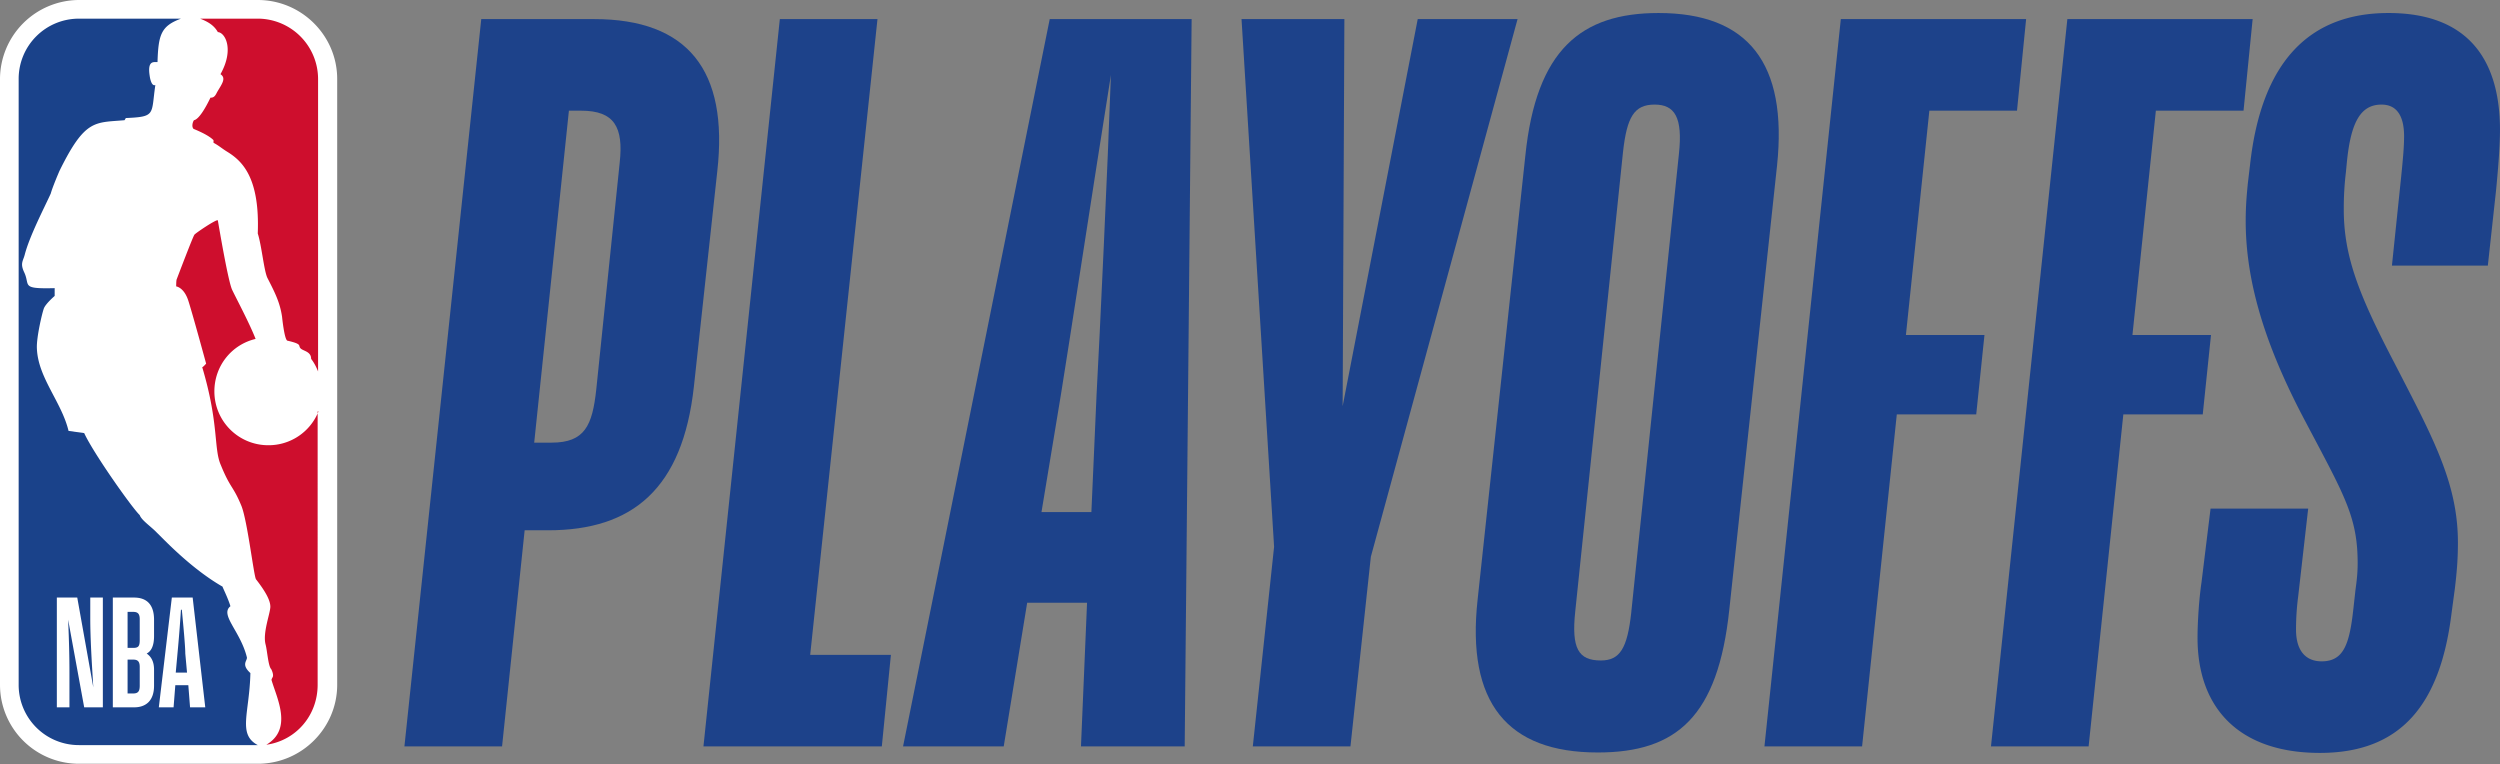
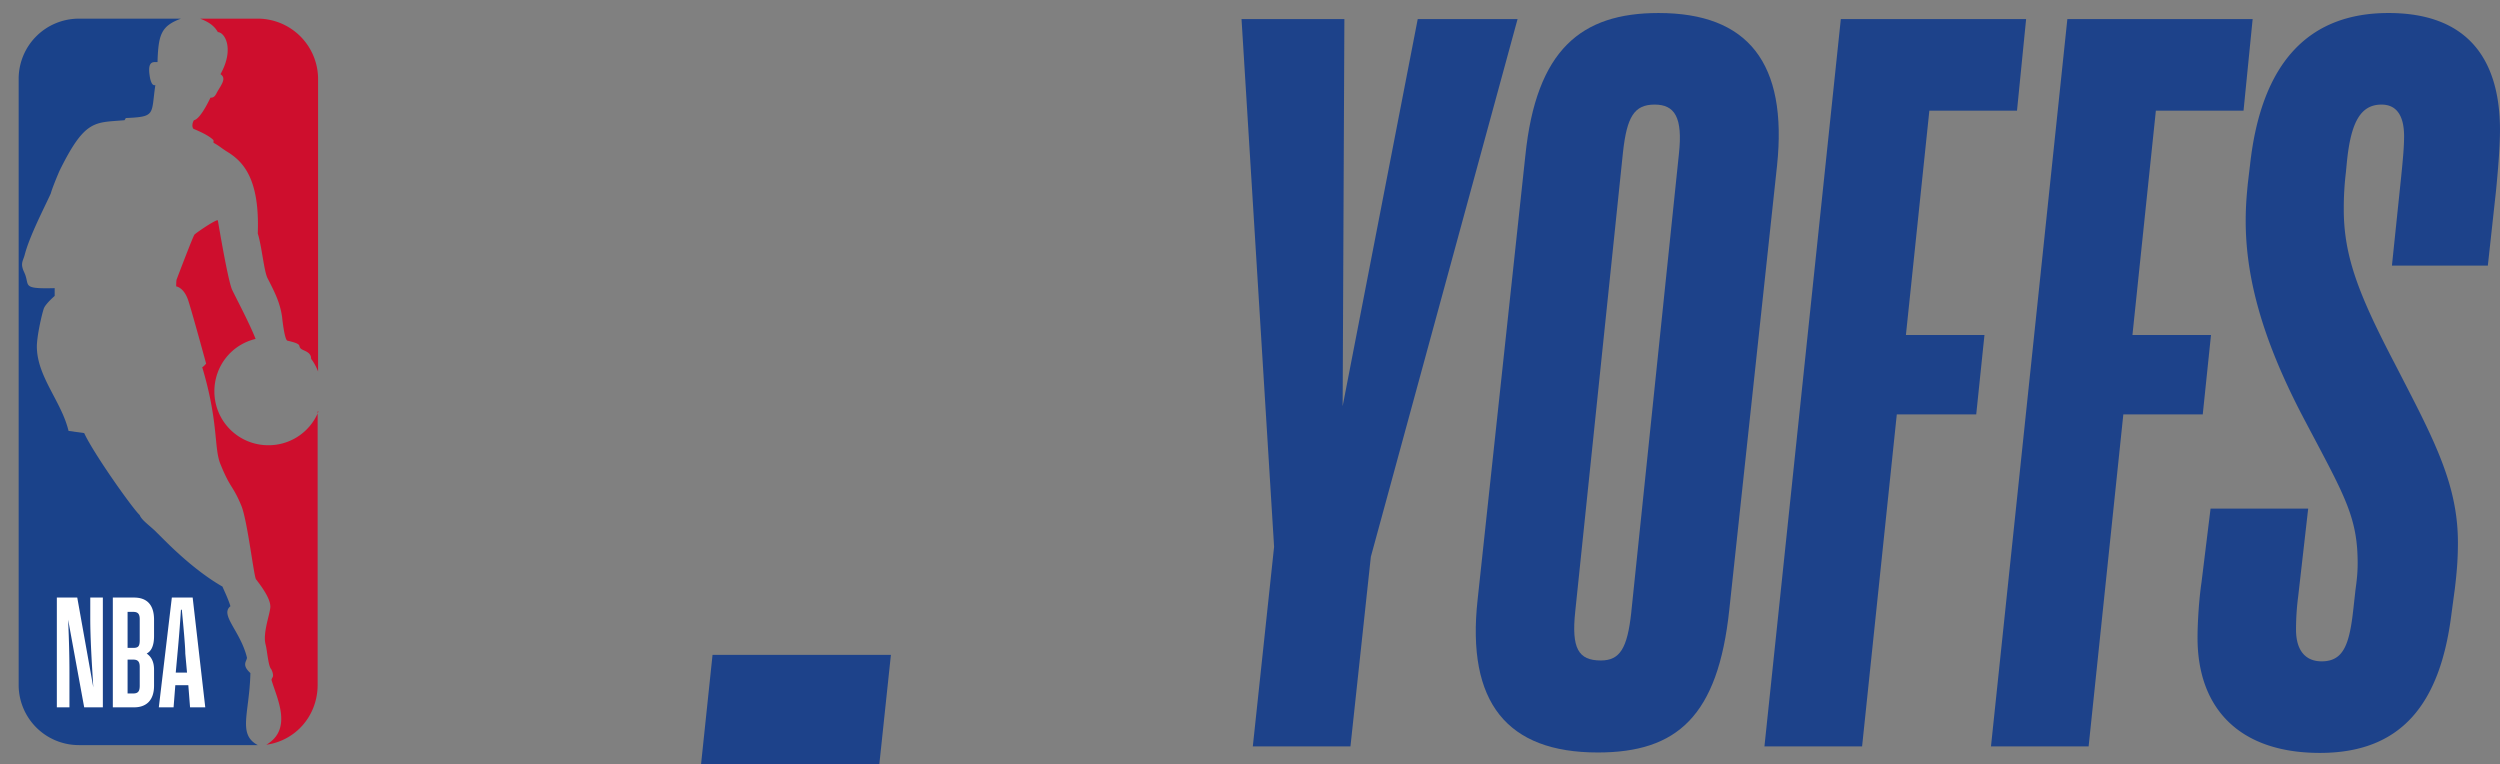
<svg xmlns="http://www.w3.org/2000/svg" width="121" height="37" fill="none">
  <rect width="100%" height="100%" fill="#808080" stroke="none" />
  <path fill-rule="evenodd" clip-rule="evenodd" d="M73.826 7.54c.526-5.145 2.71-6.91 6.449-6.91 4.326 0 6.258 2.416 5.733 7.394l-2.31 21.486c-.546 5.146-2.52 6.91-6.364 6.91-4.39 0-6.364-2.415-5.818-7.393l2.31-21.487zm5.125 22.117 2.31-22.222c.19-1.764-.21-2.373-1.175-2.373-.988 0-1.345.588-1.534 2.31l-2.31 22.222c-.19 1.785.147 2.373 1.24 2.373.923 0 1.28-.588 1.47-2.31z" fill="#1D428A" />
  <path d="M118.963 26.254c0 .756-.042 1.345-.147 2.227l-.169 1.26c-.546 4.327-2.415 6.7-6.364 6.7-3.906 0-5.922-2.163-5.922-5.566 0-.84.084-1.974.189-2.667l.441-3.592h4.725l-.483 4.243a12.3 12.3 0 0 0-.105 1.617c0 .987.441 1.533 1.24 1.533 1.05 0 1.344-.798 1.533-2.52l.105-.945c.063-.441.105-.84.105-1.281 0-2.082-.552-3.125-2.105-6.059l-.002-.004-.015-.028c-.182-.344-.378-.713-.588-1.114-1.764-3.402-2.709-6.406-2.709-9.367 0-.737.054-1.295.095-1.724l.001-.015.009-.088.105-.882c.546-4.978 2.856-7.352 6.7-7.352 3.697 0 5.377 2.08 5.398 5.608 0 .84-.084 1.87-.189 2.962l-.399 3.654h-4.642l.441-4.242c.105-1.03.147-1.534.147-2.017 0-.987-.357-1.533-1.092-1.533-1.029 0-1.491.882-1.68 2.815l-.042.44a14.552 14.552 0 0 0-.105 1.828c0 2.268.735 4.138 2.457 7.435l.137.266.142.275.024.047.001.002c1.66 3.214 2.763 5.35 2.763 8.084zm-11.951-10.039-.399 3.843h-3.844l-1.68 16.068h-4.726L100.06.924h8.968l-.441 4.432h-4.243l-1.134 10.859h3.802zm-11.363 3.843.399-3.843h-3.802l1.135-10.859h4.242l.441-4.432h-8.968l-3.697 35.202h4.726l1.68-16.068h3.844zM73.448.924h-4.83L64.984 19.66 65.068.924H60.09l1.576 25.54-1.03 9.662h4.726l.987-9.178L73.45.924z" fill="#1D428A" />
-   <path fill-rule="evenodd" clip-rule="evenodd" d="M43.708 36.126 50.807.924h6.868l-.336 35.202h-5.02l.294-6.952h-2.898l-1.135 6.952h-4.872zm9.115-11.342.252-5.713c.147-2.667.546-11.194.693-15.437-.376 2.34-.939 5.968-1.438 9.189v.002c-.42 2.707-.795 5.124-.977 6.246l-.945 5.713h2.415z" fill="#1D428A" />
-   <path d="M43.12 31.694h-3.907L42.47.924h-4.726l-3.697 35.202h8.633l.44-4.432z" fill="#1D428A" />
-   <path fill-rule="evenodd" clip-rule="evenodd" d="M23.293.924h5.46c4.537 0 6.511 2.479 5.965 7.352l-1.134 10.438c-.546 4.936-2.961 6.952-7.057 6.952h-1.134L24.3 36.126h-4.726L23.293.924zm5.565 17.937 1.135-10.984c.189-1.723-.252-2.52-1.87-2.52h-.588l-1.68 16.067h.84c1.617 0 1.974-.84 2.163-2.563z" fill="#1D428A" />
-   <path d="M12.476 0H3.823A3.837 3.837 0 0 0 0 3.823v29.32a3.823 3.823 0 0 0 3.823 3.823h8.653c2.121 0 3.844-1.723 3.844-3.823V3.823c0-2.1-1.723-3.823-3.844-3.823z" fill="#fff" />
+   <path d="M43.12 31.694h-3.907h-4.726l-3.697 35.202h8.633l.44-4.432z" fill="#1D428A" />
  <path d="M12.119 32.576c-.462-.42-.147-.588-.168-.756-.315-1.282-1.323-2.059-.798-2.479-.126-.42-.4-.945-.378-.945-1.576-.903-2.94-2.394-3.172-2.604-.273-.294-.756-.61-.84-.861-.378-.358-2.247-3.004-2.688-3.97l-.757-.105c-.336-1.407-1.49-2.583-1.533-4.012-.02-.525.252-1.68.336-1.911.084-.231.525-.61.525-.61v-.377c-1.659.042-1.176-.126-1.47-.756-.21-.441-.063-.546.021-.861.231-.904.966-2.31 1.26-2.962.084-.315.42-1.092.42-1.092 1.24-2.52 1.702-2.331 3.15-2.457l.064-.105c1.47-.063 1.218-.168 1.428-1.597-.21.084-.273-.44-.273-.44-.126-.799.231-.652.378-.673.042-1.323.168-1.743 1.134-2.1H3.823a2.913 2.913 0 0 0-2.92 2.92v29.32a2.913 2.913 0 0 0 2.92 2.92h8.653c-.987-.526-.4-1.534-.357-3.487z" fill="#1A428A" />
  <path d="M10.334 6.784v.126c.273.147.399.273.672.44.714.442 1.575 1.24 1.47 3.95.189.588.294 1.764.462 2.142.378.735.61 1.197.714 1.89 0 0 .105 1.071.252 1.155.735.168.525.231.63.357.105.147.525.147.525.525.147.19.252.4.336.61V3.822a2.927 2.927 0 0 0-2.92-2.92H9.683c.442.169.694.358.862.652.357.02.798.84.126 2.037.294.19.063.483-.147.84-.063.105-.126.315-.336.294-.252.526-.568 1.05-.799 1.093-.063.084-.126.315-.02.42.357.147.756.336.966.546zm5.082 13.127a2.597 2.597 0 0 1-2.436 1.638 2.604 2.604 0 0 1-2.604-2.604c0-1.24.84-2.268 1.995-2.541-.294-.757-.945-1.975-1.134-2.374-.19-.399-.61-2.877-.693-3.36-.021-.105-1.135.65-1.135.693-.063.063-.819 2.058-.86 2.163-.022.063-.022.336-.022.336s.378.042.588.693c.21.651.862 3.046.862 3.046s-.168.189-.19.168c.82 2.751.547 3.948.904 4.747.462 1.134.588.987.987 1.953.294.693.609 3.444.714 3.57.441.567.693 1.009.693 1.324 0 .315-.378 1.26-.231 1.827.084.315.126 1.05.273 1.197 0 0 .147.273.063.4-.02.041-.063.104-.042.146.252.861 1.03 2.352-.252 3.109h.021c1.407-.21 2.457-1.408 2.457-2.899V19.911h.042z" fill="#CE0E2D" />
  <path d="M3.36 34.236h-.609v-5.314h.988l.777 4.348c-.063-1.05-.147-2.29-.147-3.361v-.987h.609v5.314h-.903l-.777-4.243c.042.987.063 1.764.063 2.584v1.659zM8.8 29.51h-.042a69.36 69.36 0 0 1-.168 2.121l-.084.924h.546l-.084-.924c0-.357-.105-1.47-.168-2.121zm.315 3.654h-.63l-.084 1.072h-.714l.63-5.314h1.008l.61 5.314h-.736l-.084-1.072zm-2.94-3.57v1.764h.273c.252 0 .315-.084.315-.378v-1.008c0-.252-.084-.357-.315-.357h-.273v-.021zm0 2.331v1.639h.273c.252 0 .315-.126.315-.379v-.903c0-.252-.084-.357-.315-.357h-.273zm-.714 2.31v-5.313H6.49c.588 0 .966.315.966 1.071v.798c0 .483-.147.735-.357.84.21.147.357.378.357.777v.777c0 .736-.399 1.05-.966 1.05H5.46z" fill="#fff" />
</svg>